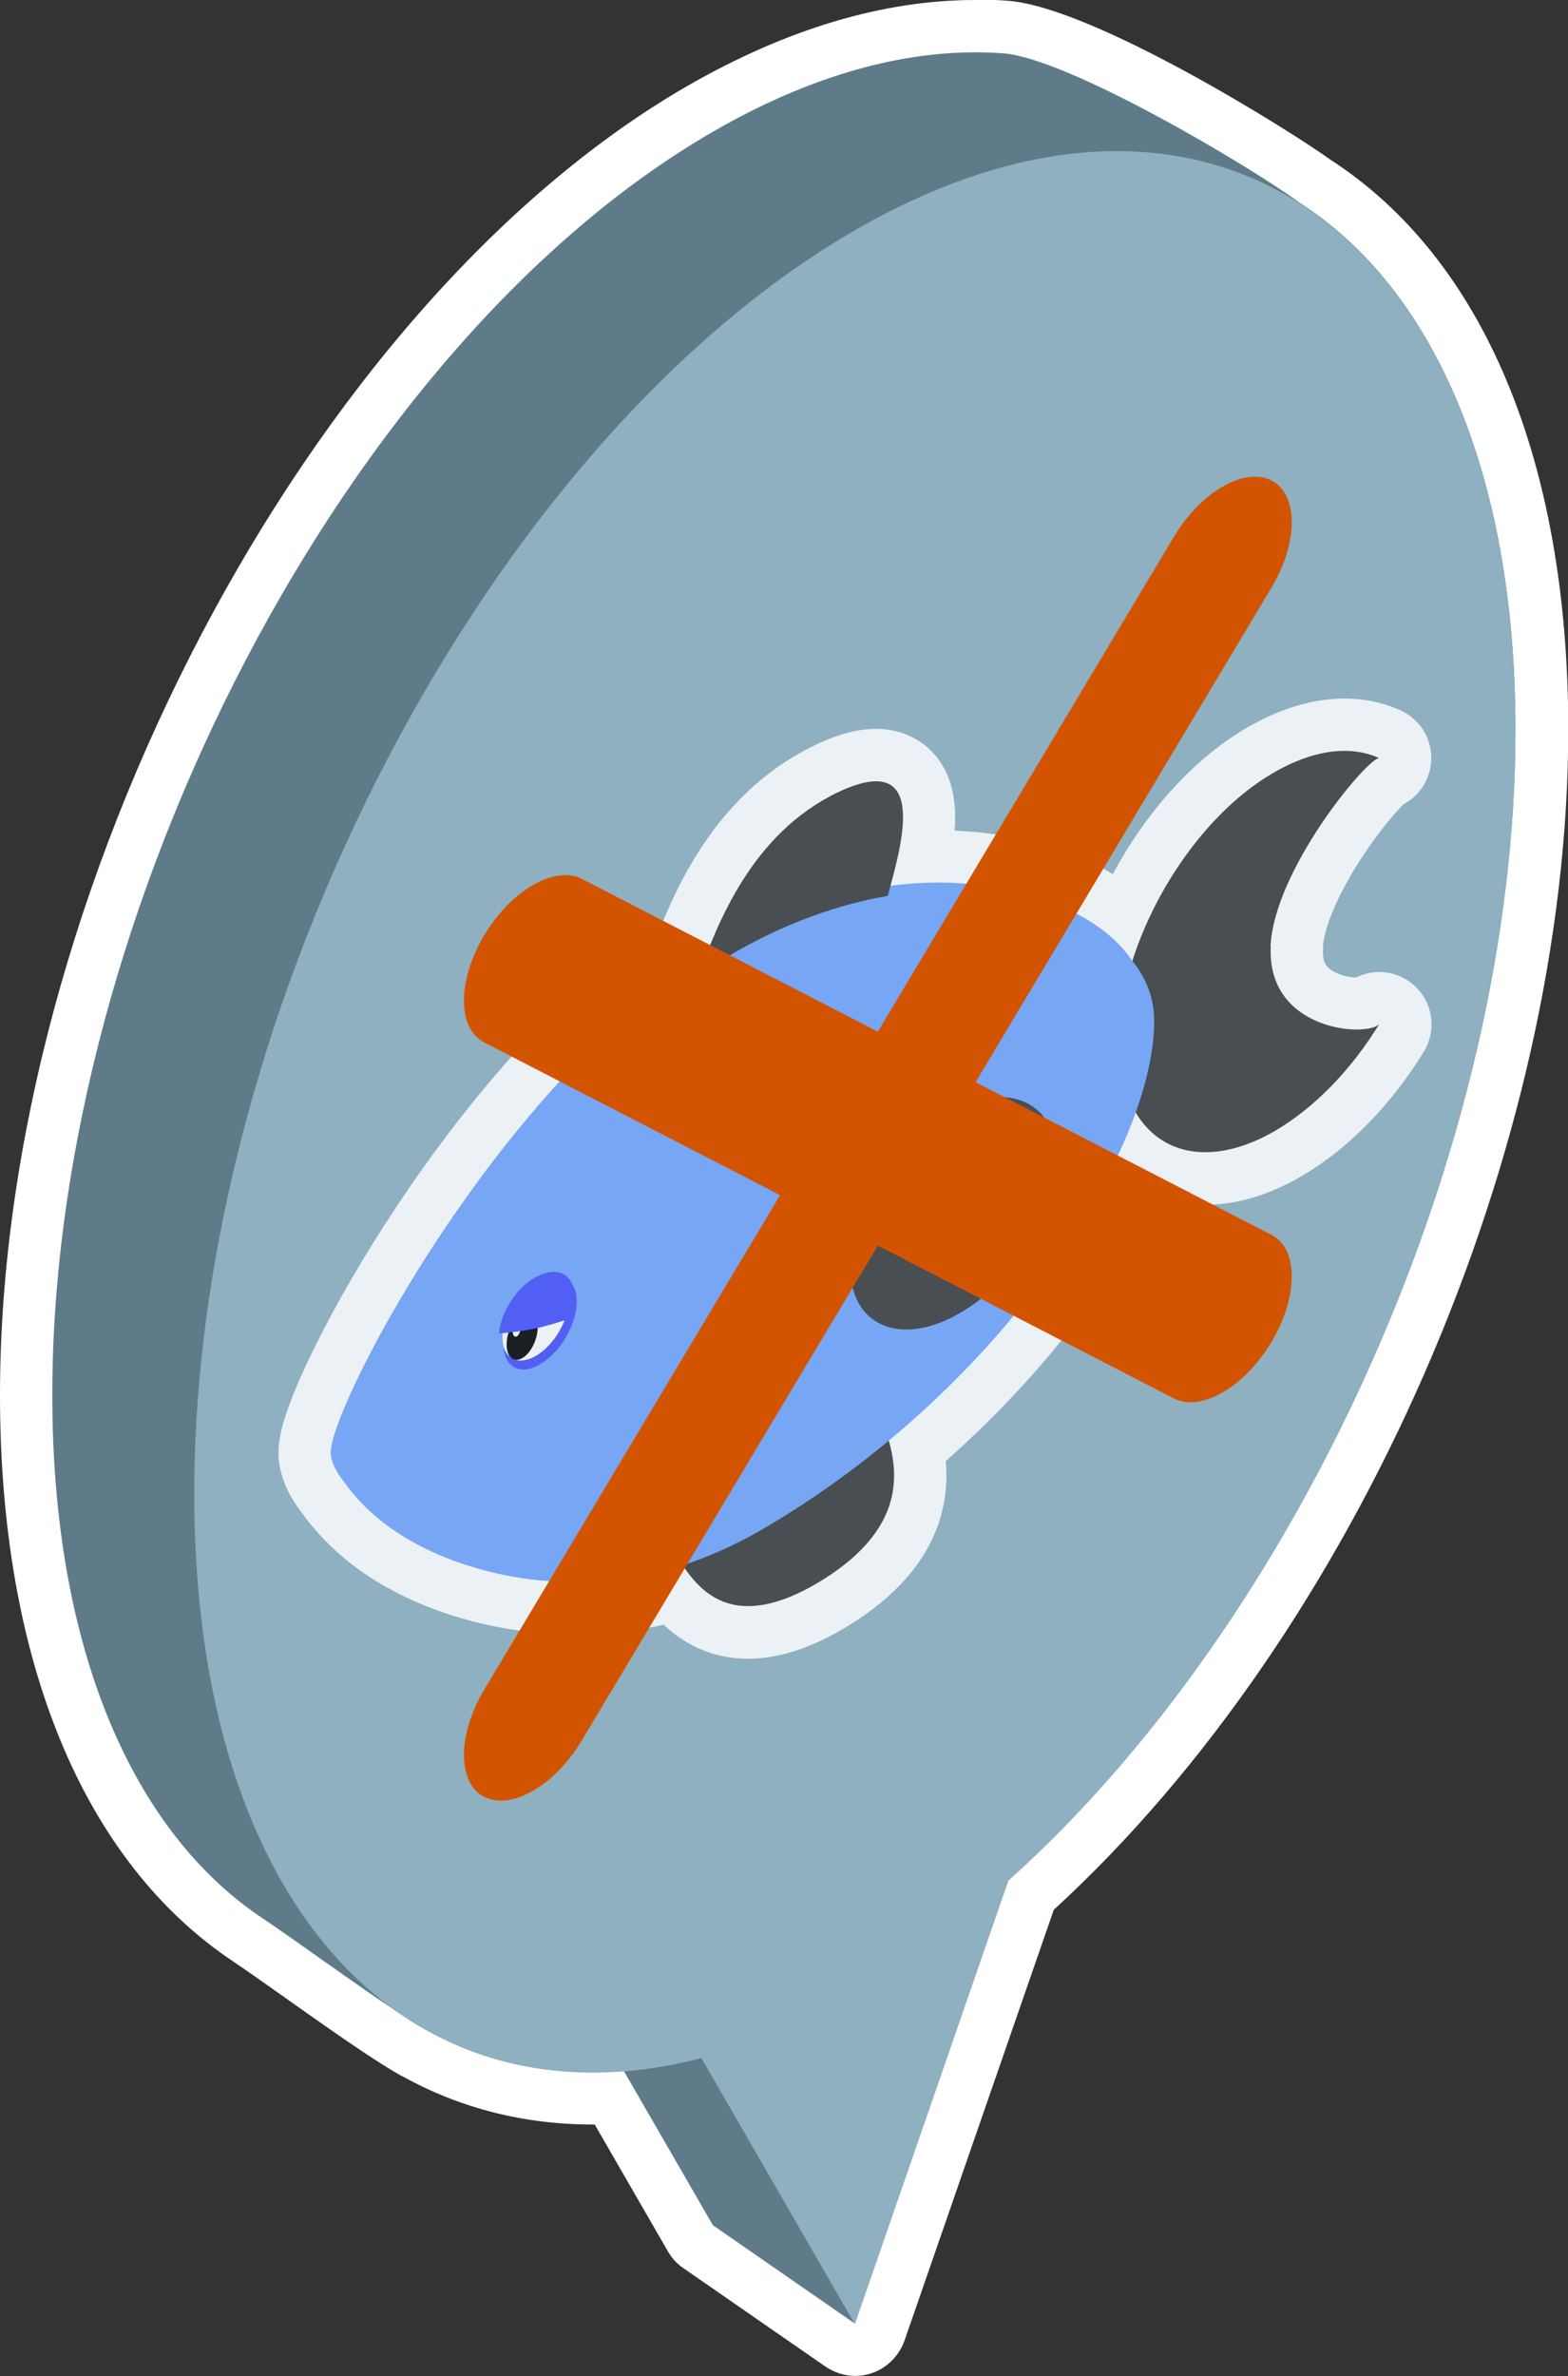
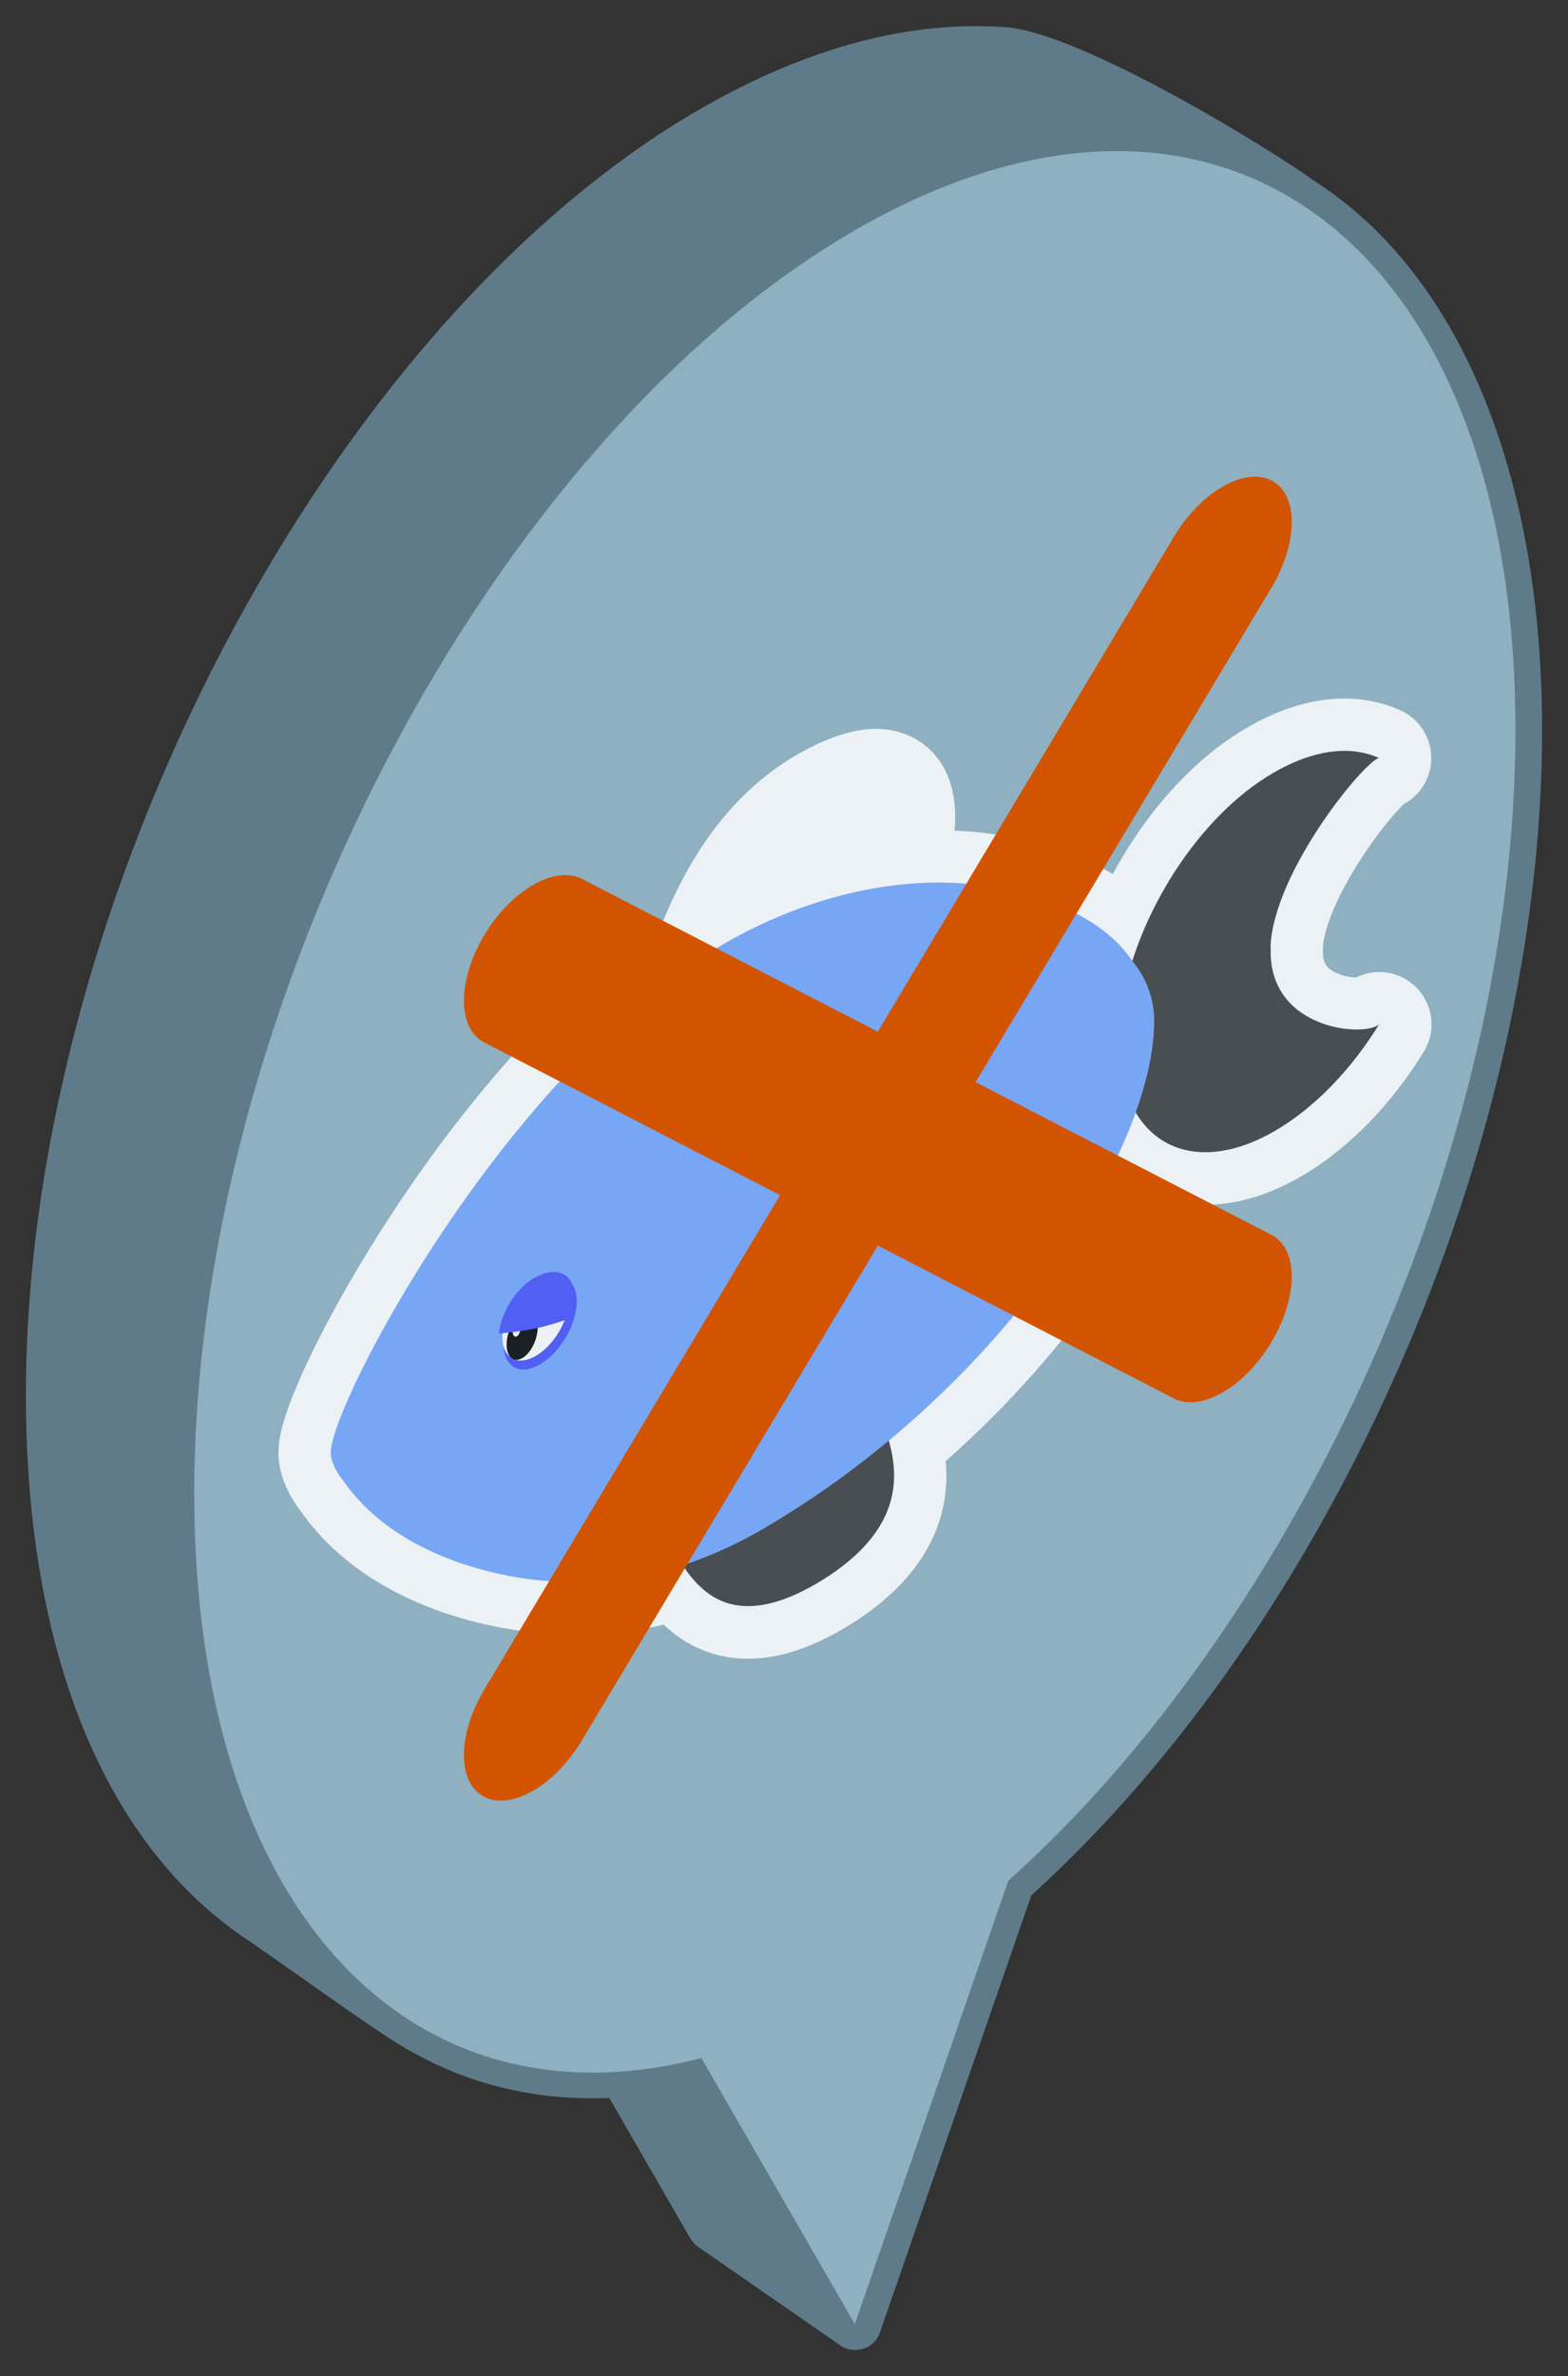
<svg xmlns="http://www.w3.org/2000/svg" id="d" viewBox="0 0 59.98 90.84">
  <rect x="0" y="0" width="59.98" height="90.84" fill="#333333" stroke="none" />
  <defs>
    <style>.g{fill:#71a4ff;}.g,.h,.i,.j,.k,.l,.m,.n{stroke-width:0px;}.h{fill:#000;}.i{fill:#d35400;}.o{opacity:.82;}.j{fill:#383838;}.p{stroke:#fff;stroke-linecap:round;stroke-linejoin:round;stroke-width:4px;}.p,.m{fill:#fff;}.k{fill:#5f7b89;}.k,.n{fill-rule:evenodd;}.l{fill:#434dff;}.n{fill:#8eb0c1;}</style>
  </defs>
  <path class="k" d="M32.71,89.84c-.2,0-.4-.06-.57-.18l-5.43-3.76c-.12-.08-.22-.19-.3-.32l-3.1-5.37c-.21,0-.43.01-.64.01-2.46,0-4.76-.58-6.83-1.73-.19-.1-.34-.19-.5-.29,0,0-.14-.09-.15-.09-.99-.62-2.5-1.69-3.83-2.63-.79-.55-1.48-1.04-1.88-1.31-5.48-3.64-8.49-11.04-8.49-20.84C1,34.43,12.56,12.37,26.78,4.17c3.64-2.1,7.19-3.17,10.54-3.17.39,0,.78.01,1.16.04,2.94.23,10.26,4.75,11.83,5.9,5.52,3.55,8.68,11.18,8.68,20.97,0,15.85-8.03,34.12-19.54,44.55l-5.79,16.71c-.1.3-.34.53-.63.62-.1.03-.21.05-.31.05Z" />
-   <path class="m" d="M37.31,2c.37,0,.73.01,1.08.04,2.46.19,9.39,4.29,11.32,5.71,0,0,0,0,0,0,5.07,3.24,8.26,10.28,8.26,20.15h0c0,15.92-8.28,34.03-19.4,43.98l-5.87,16.95-5.43-3.76-3.41-5.9c-.4.03-.8.05-1.19.05-2.31,0-4.45-.55-6.34-1.61-.02-.01-.05-.02-.07-.03-.11-.06-.25-.14-.39-.23-.04-.03-.09-.06-.13-.08-1.56-.99-4.63-3.23-5.69-3.93-4.95-3.29-8.05-10.27-8.05-20.01h0C2,34.72,13.32,13.09,27.28,5.03h0c3.57-2.06,6.96-3.03,10.04-3.03M37.31,0c-3.53,0-7.24,1.11-11.04,3.3C11.79,11.67,0,34.11,0,53.33c0,10.14,3.18,17.84,8.94,21.67.39.26,1.07.74,1.85,1.29,1.34.95,2.87,2.03,3.88,2.66l.16.1c.17.1.33.2.47.28.04.02.09.05.14.07,2.2,1.21,4.63,1.82,7.24,1.82.02,0,.04,0,.07,0l2.8,4.85c.15.26.35.48.59.64l5.43,3.76c.34.23.74.36,1.14.36.21,0,.42-.03.62-.1.59-.19,1.06-.66,1.27-1.25l5.71-16.47c11.61-10.63,19.68-29.1,19.68-45.12,0-10.27-3.24-18.01-9.12-21.8-1.45-1.05-9.03-5.81-12.31-6.06-.41-.03-.82-.05-1.24-.05h0Z" />
  <path class="n" d="M32.71,8.8h0C18.75,16.86,7.43,38.48,7.43,57.1h0c0,15.92,8.28,24.47,19.4,21.58l5.87,10.17,5.87-16.95c11.13-9.96,19.4-28.07,19.4-43.98h0c0-18.61-11.32-27.17-25.28-19.11Z" />
  <g class="o">
    <path class="p" d="M48.6,36.2c.12-2.91,3.63-7.14,4.15-7.22-1.21-.55-2.83-.29-4.6.92-2.16,1.49-3.98,4.16-4.83,6.85,0,0,0-.01-.01-.02-1.85-2.72-6.4-2.95-6.4-2.95-.9-.07-1.86-.03-2.86.1.5-1.84,1.38-5.19-1.99-3.6-2.9,1.38-4.27,4.19-5.06,6.22-7.99,5.08-14.35,17.22-14.35,19.04,0,.3.18.7.51,1.11,2.49,3.52,7.67,3.78,7.67,3.78h0c1.57.17,3.36.03,5.27-.59.77,1.17,2.13,2.54,5.3.61,3.13-1.92,2.99-3.98,2.6-5.36,4.72-3.92,8.07-8.7,9.45-12.56.98,1.68,2.99,2.06,5.31.72,1.53-.89,2.94-2.36,4-4.09-.5.52-4.3.25-4.15-2.95Z" />
    <path class="j" d="M48.6,36.2c.12-2.91,3.63-7.14,4.15-7.22-1.21-.55-2.83-.29-4.6.92-2.76,1.9-4.99,5.75-5.31,9.09-.4,4.38,2.42,6.27,5.92,4.25,1.53-.89,2.94-2.36,4-4.09-.5.52-4.3.25-4.15-2.95Z" />
    <path class="j" d="M28.16,57.92c-.84.49-1.7.89-2.5,1.19.7,1.1,1.86,3.69,5.74,1.33,4.11-2.52,2.58-5.3,2.25-6.44-1.65,1.43-3.5,2.76-5.49,3.92Z" />
    <path class="g" d="M43.31,36.73h0c-1.85-2.72-6.4-2.95-6.4-2.95h0c-2.73-.22-6.05.47-9.23,2.31-8.31,4.8-15.03,17.58-15.03,19.45,0,.3.18.7.51,1.11,2.49,3.52,7.67,3.78,7.67,3.78h0c2.38.26,5.23-.18,8.29-1.94,9.11-5.28,15.03-14.42,15.03-19.46,0-.88-.31-1.65-.84-2.3Z" />
-     <path class="j" d="M28.16,36.38c1.94-1.11,3.93-1.81,5.8-2.13.45-1.71,1.71-5.66-1.89-3.97-3.32,1.58-4.63,5.04-5.36,7.04.49-.35.97-.65,1.46-.95Z" />
    <path class="l" d="M22.06,49.75c0,.89-.63,1.96-1.41,2.41-.77.45-1.39.1-1.39-.79s.62-1.95,1.39-2.38c.78-.46,1.41-.11,1.41.76Z" />
    <path class="m" d="M21.76,49.66c0,.81-.56,1.77-1.27,2.18-.69.4-1.27.08-1.27-.7s.57-1.78,1.26-2.17c.71-.41,1.28-.11,1.28.69Z" />
    <path class="h" d="M20.57,50.72c0,.48-.26,1.01-.59,1.2-.34.19-.6-.04-.6-.52s.27-1.01.6-1.2c.33-.18.59.04.59.52Z" />
    <path class="m" d="M19.92,50.73c0,.15-.07.32-.15.36-.08.04-.16-.03-.16-.19,0-.14.08-.3.16-.35.08-.04.15.03.15.17Z" />
-     <path class="j" d="M40.4,44.11c.16,2.09-1.49,4.82-3.67,6.08-2.17,1.27-4.06.58-4.2-1.52-.14-2.11,1.51-4.84,3.69-6.11,2.18-1.24,4.06-.55,4.19,1.56Z" />
    <path class="l" d="M20.51,48.81c-.74.4-1.35,1.34-1.42,2.17.43-.04.87-.09,1.32-.18.49-.1.94-.24,1.37-.39.11-.28.19-.57.19-.84,0-.86-.65-1.19-1.46-.75Z" />
  </g>
  <path class="i" d="M37.32,41.37l11.32-18.91c1.03-1.73,1.03-3.56,0-4.09-1.03-.53-2.71.43-3.74,2.16l-11.32,18.91-11.32-5.84c-1.03-.53-2.71.43-3.74,2.16-1.03,1.73-1.03,3.56,0,4.09l11.32,5.84-11.32,18.91c-1.03,1.73-1.03,3.56,0,4.09.52.27,1.19.16,1.87-.23s1.35-1.06,1.87-1.93l11.32-18.91,11.32,5.84c.52.27,1.19.16,1.87-.23s1.35-1.06,1.87-1.93c1.03-1.73,1.03-3.56,0-4.09l-11.32-5.84Z" />
</svg>